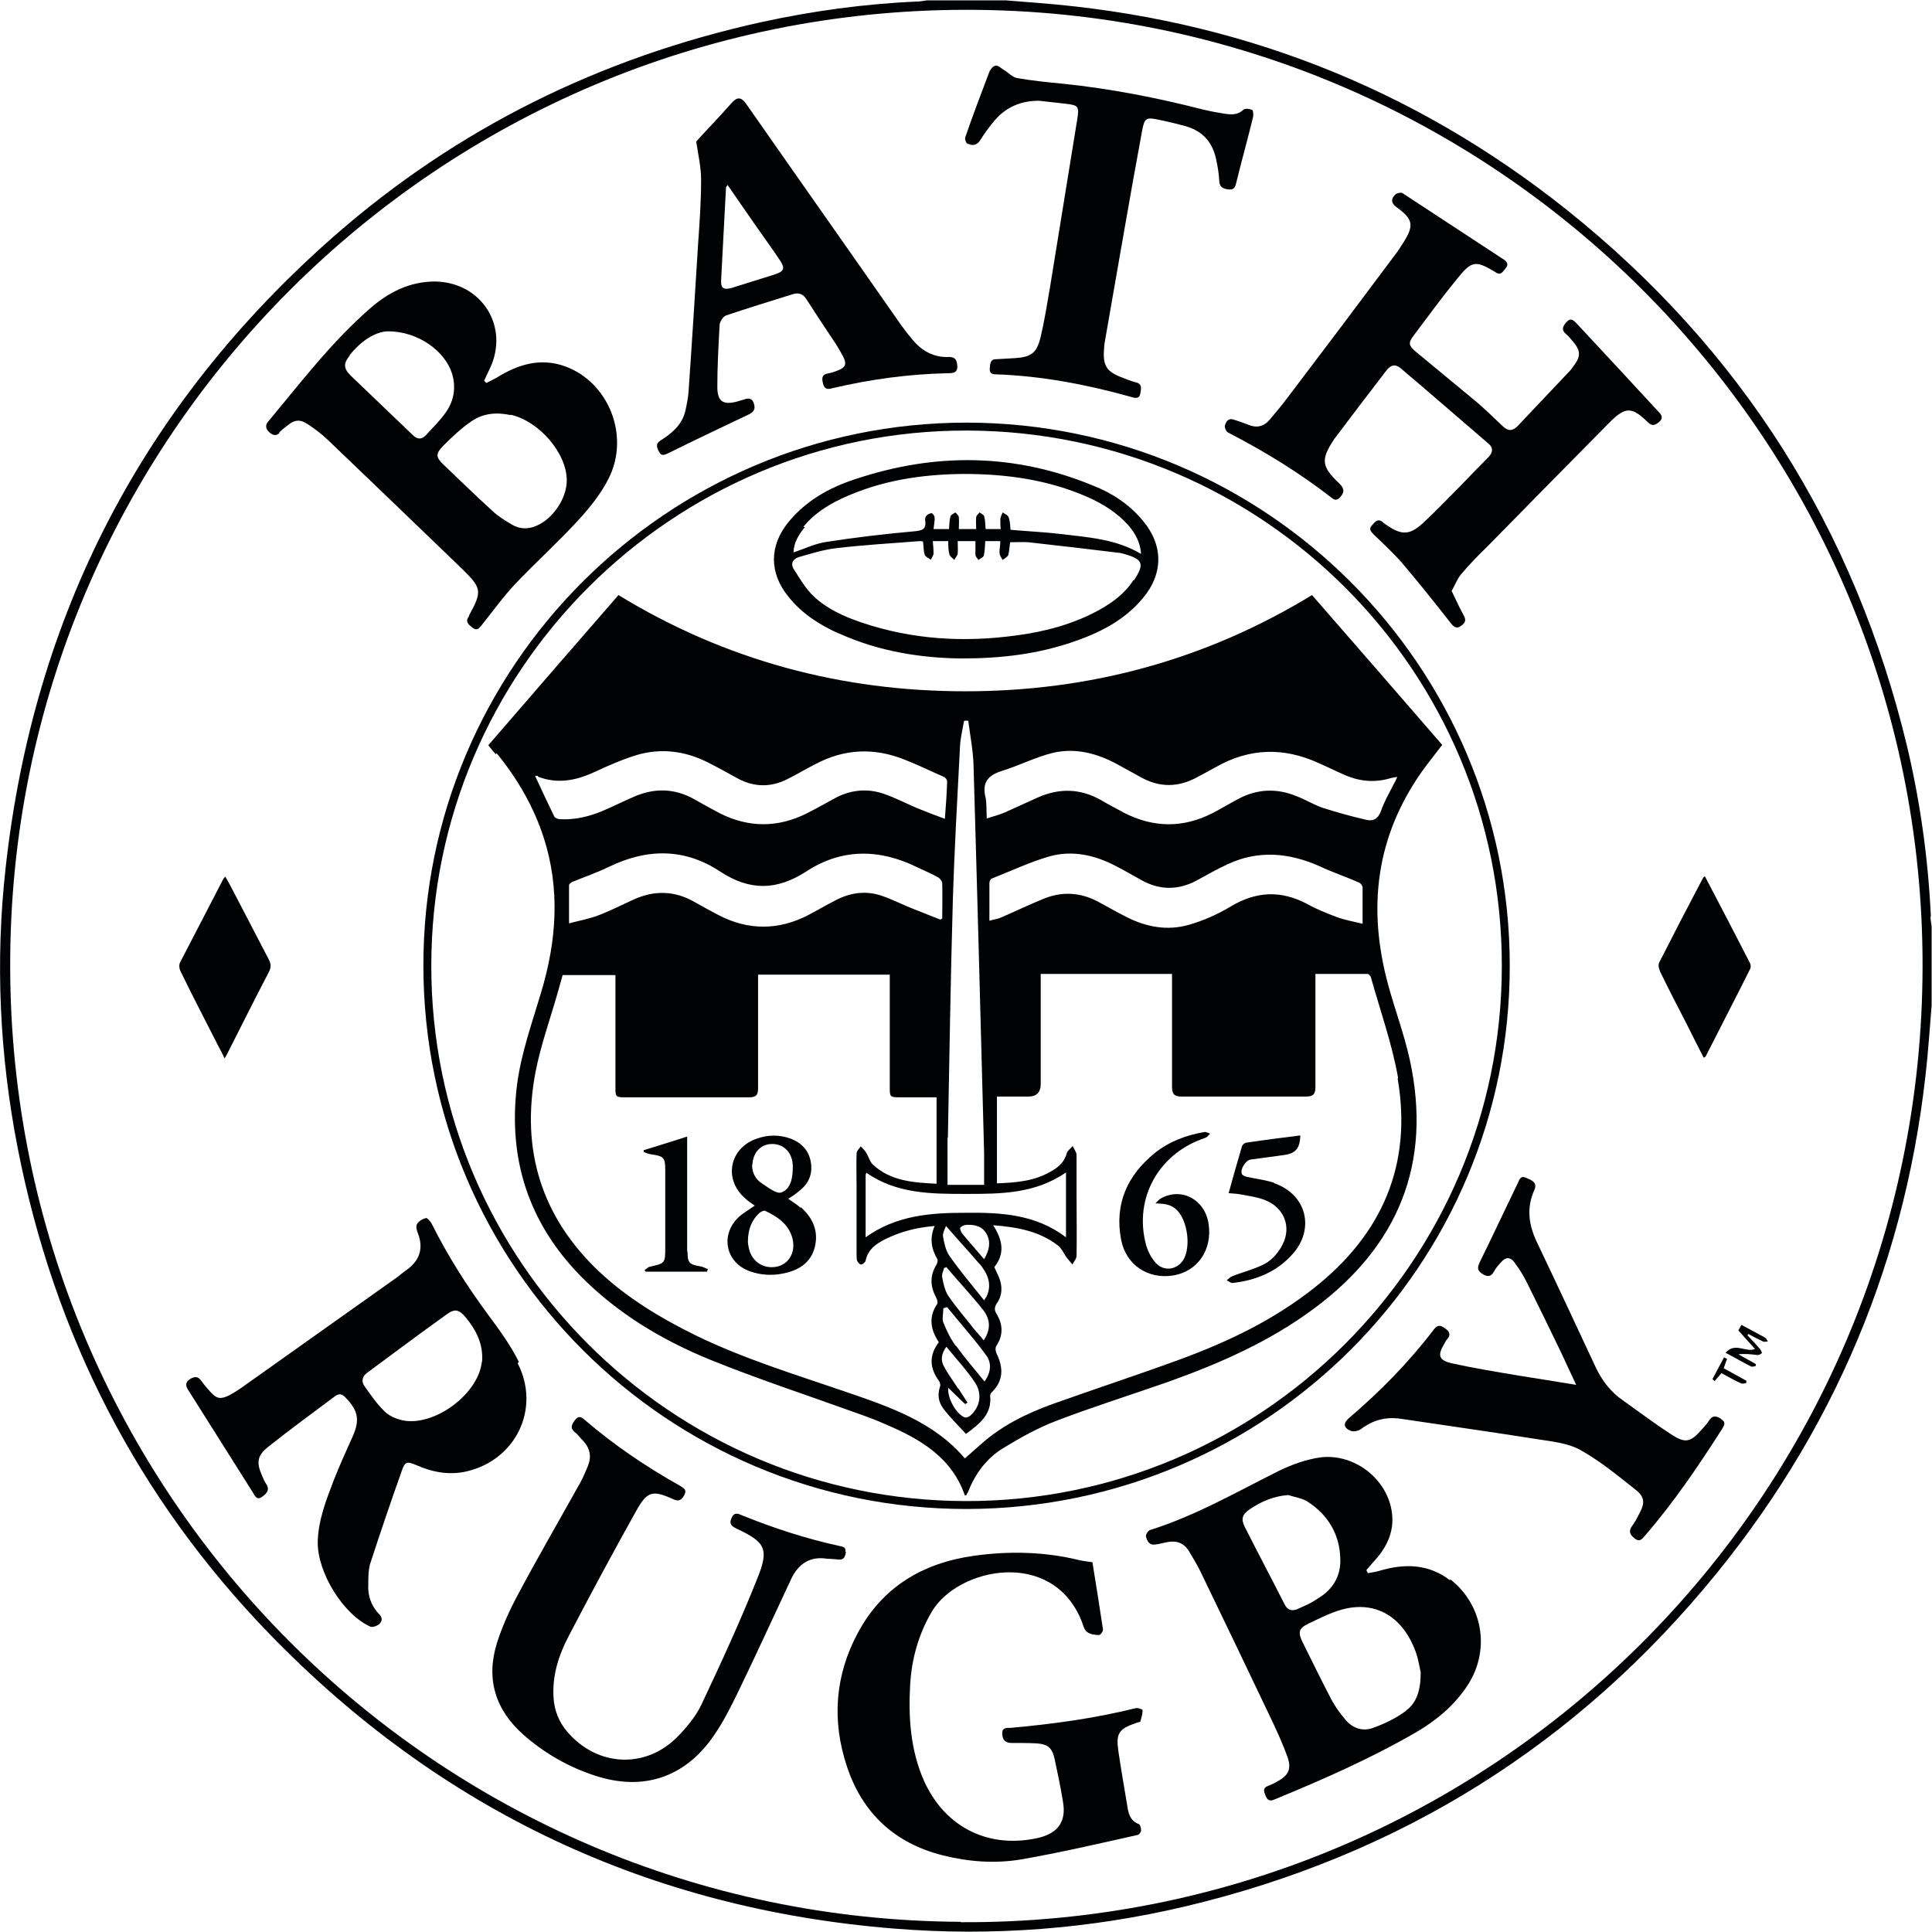
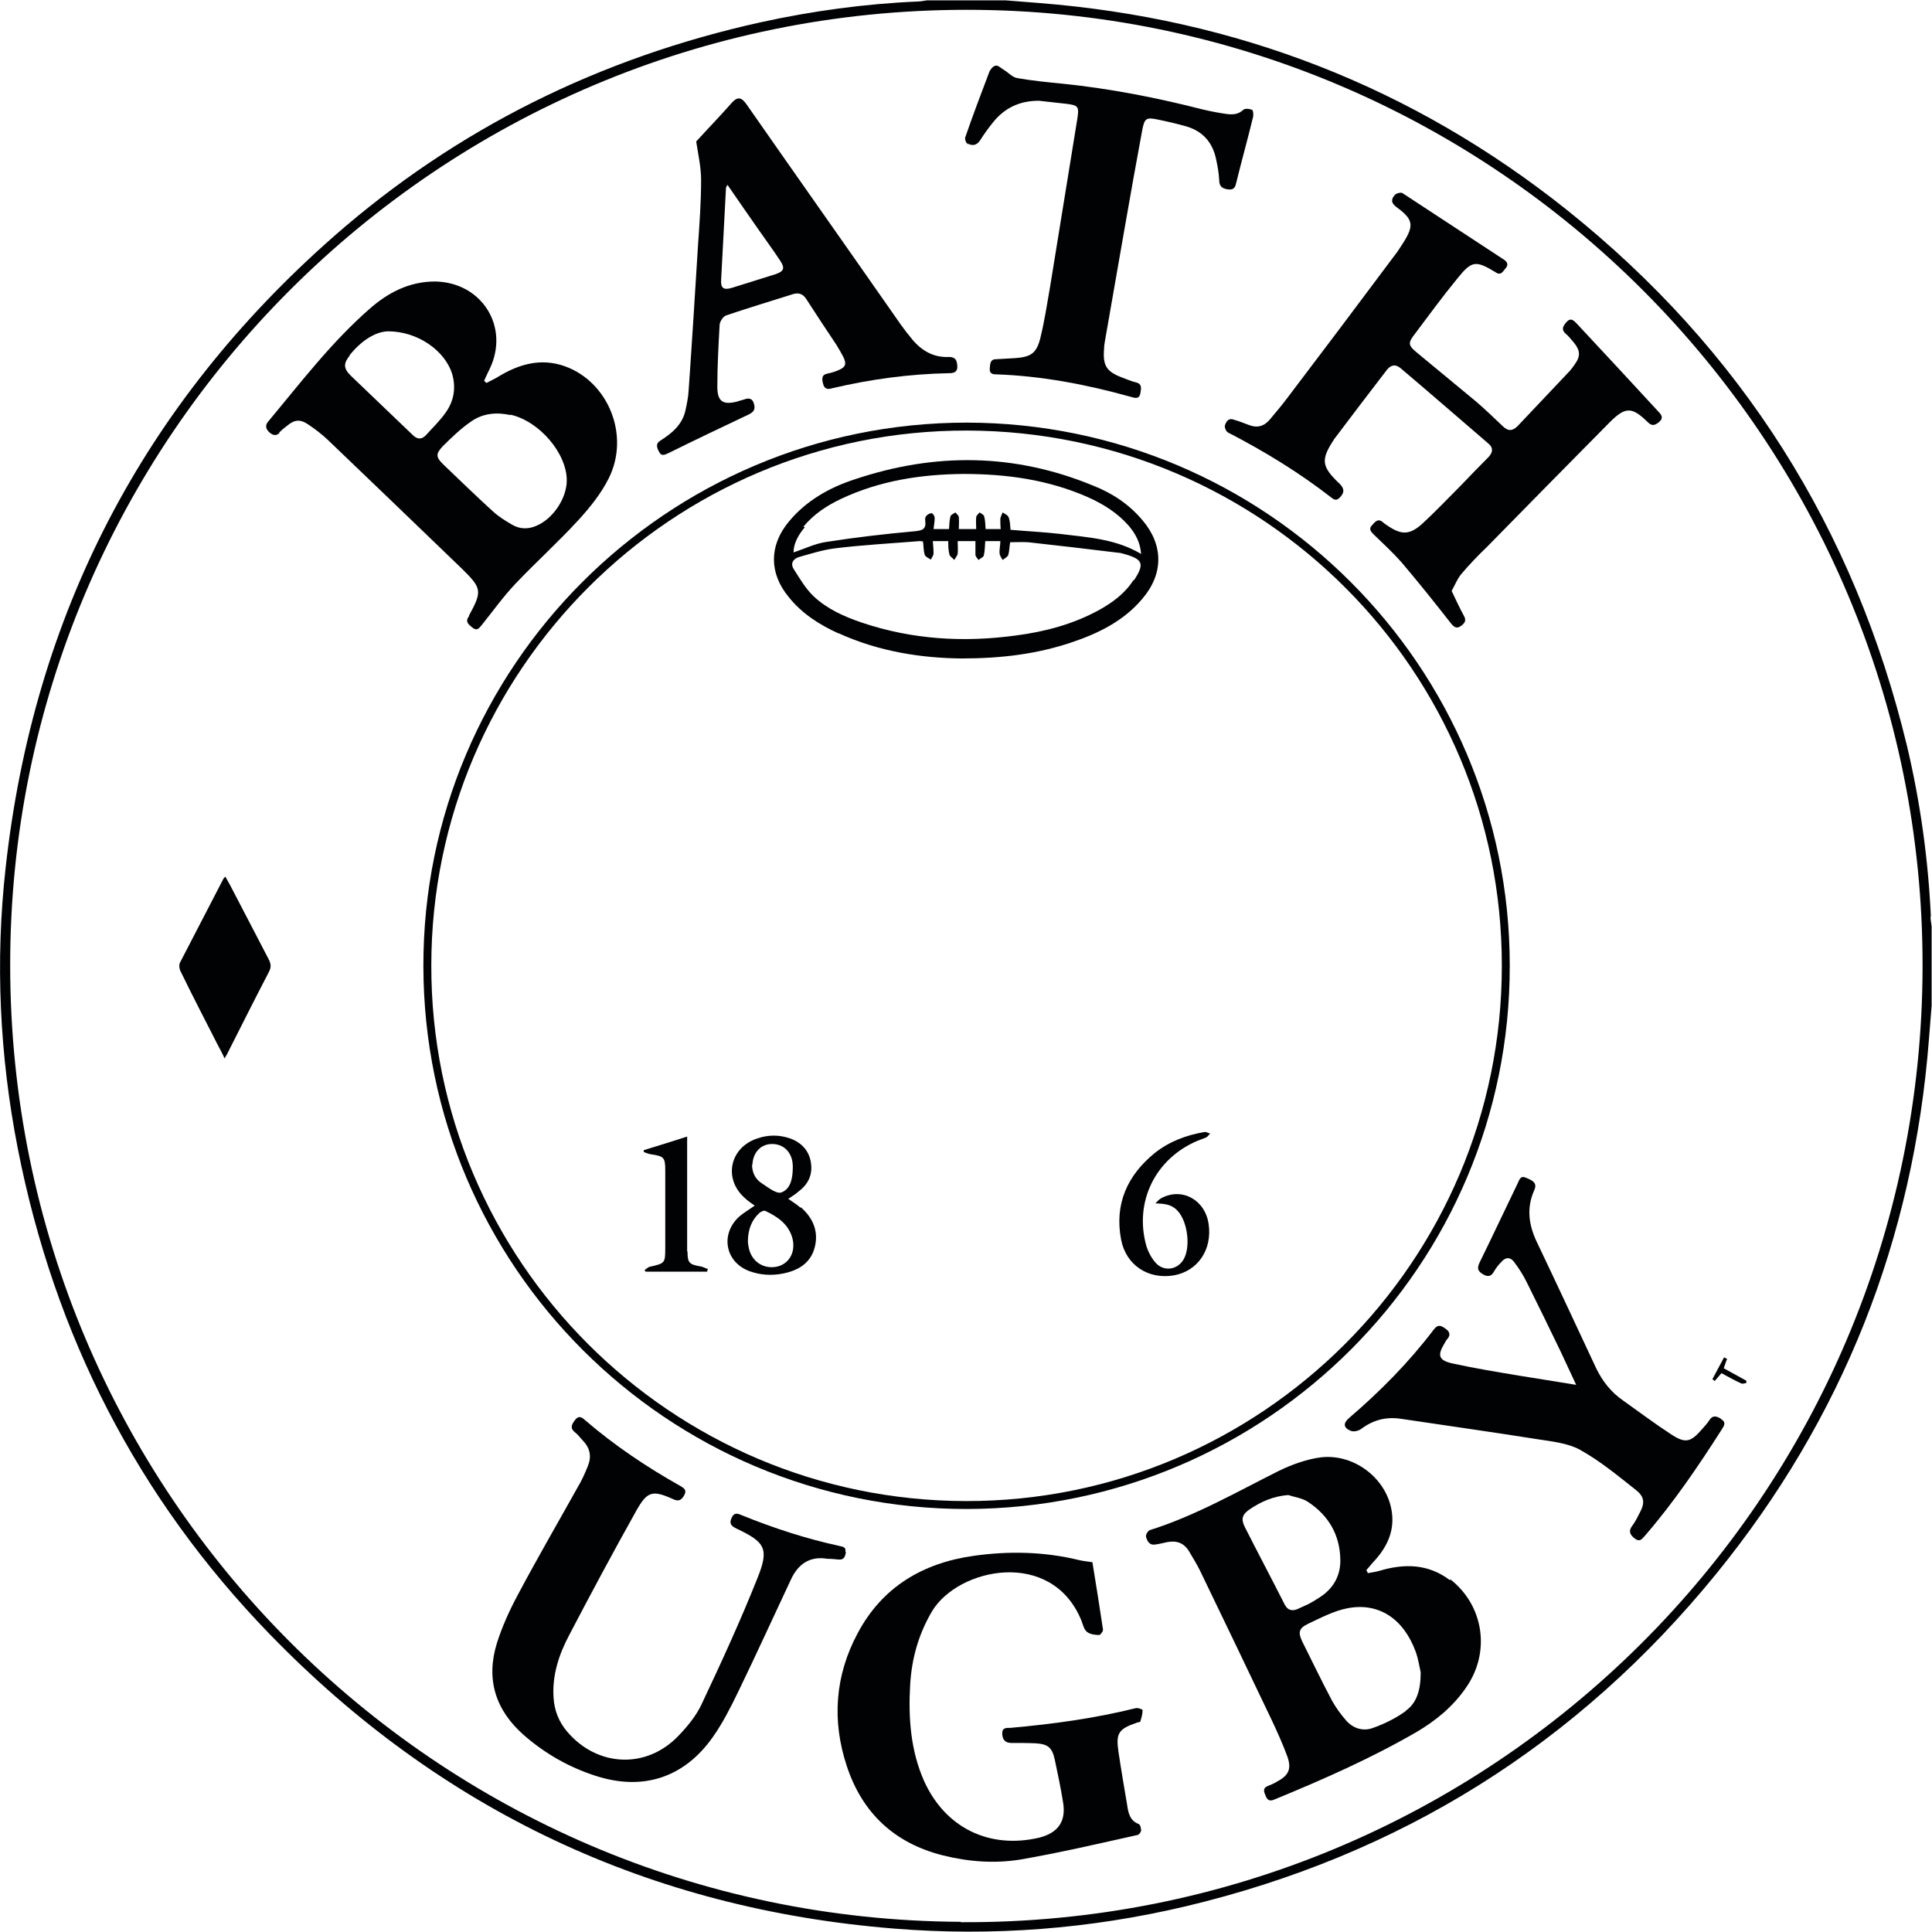
<svg xmlns="http://www.w3.org/2000/svg" viewBox="0 0 512 512" version="1.1" id="Layer_1">
  <defs>
    <style>
      .st0 {
        fill: #010203;
      }
    </style>
  </defs>
  <path d="M511.7,242.9c-.7-15.2-2.8-30.3-6.3-45.1-13.9-57.7-43.9-105.2-90.2-142.2C374.3,23,327.5,4.9,275.4.8c-2.9-.2-5.9-.5-8.8-.7h-21c-.8.1-1.6.3-2.4.3-14,.6-27.9,2.5-41.6,5.5-42.5,9.4-80.5,28.1-113.2,56.8C37.9,107.1,8.9,163,1.5,229.9c-2.8,24.9-1.6,49.8,3.2,74.4,9.7,49.5,31.7,92.6,66.8,128.8,45.3,46.7,100.6,72.8,165.5,78,26,2.1,51.8.1,77.2-5.9,56.8-13.5,103.8-42.9,140.6-88.1,33.6-41.3,52.3-88.7,56.4-141.8.2-2.9.5-5.9.7-8.8v-21c-.1-.9-.3-1.7-.3-2.6h0ZM254.6,509.3C115.5,508.6,2.8,395.8,2.7,256,2.5,116.1,116.2,2.6,256.2,2.6s253.5,113.8,253.3,253.5c-.2,140.6-114.2,254.1-254.9,253.3h0Z" class="st0" />
  <path d="M415.1,85.4c-1,1.1-1.4,2.1,0,3.2.8.7,1.4,1.5,2,2.2,1.7,2.1,1.8,3.6.2,5.8-.4.6-.8,1.1-1.2,1.6-4.6,4.9-9.3,9.8-13.9,14.7-1.4,1.4-2.6,1.4-4,0-2.2-2.1-4.5-4.3-6.8-6.3-5.4-4.5-10.8-8.9-16.2-13.4-1.9-1.6-2-2.3-.7-4.1,3.9-5.2,7.7-10.4,11.8-15.4,3.7-4.6,4.8-4.7,9.8-1.7.1,0,.2.1.3.2,1.4.9,1.9-.3,2.6-1.1.7-.8.6-1.5-.3-2.2-9-5.9-18-11.8-27-17.7-.4-.3-1.6,0-2,.4-1.1,1.2-1.1,2.2.4,3.3,4.4,3.2,4.7,4.8,1.8,9.4-.8,1.2-1.5,2.4-2.4,3.5-9.4,12.6-18.8,25.1-28.3,37.6-1.5,2-3.1,3.9-4.7,5.8-1.5,1.8-3.4,2.3-5.6,1.4-1.3-.5-2.6-1-4-1.4-1.4-.5-2,.6-2.3,1.6-.1.5.3,1.5.8,1.8,9.7,5,19,10.7,27.6,17.4.9.7,1.5.5,2.2-.3,1.3-1.4.9-2.5-.4-3.7-4.6-4.4-4.8-6.2-1.3-11.5,0-.1.1-.2.2-.3,4.5-6,9.1-12,13.7-18,1.1-1.5,2.4-1.8,3.8-.6,7.8,6.6,15.5,13.3,23.3,20,1.3,1.1,1.1,2.3,0,3.5-2.5,2.5-5,5.1-7.5,7.7-3.4,3.4-6.7,6.9-10.2,10.1-3.3,2.9-5.4,2.9-9.1.4-.4-.3-.8-.5-1.1-.8-1.4-1.3-2.2-.2-3,.7-.9.9-.4,1.6.4,2.4,2.5,2.4,5.1,4.8,7.4,7.4,4.5,5.3,8.9,10.8,13.2,16.3,1,1.2,1.7,1.3,2.8.4.9-.7,1.2-1.4.5-2.6-1.1-2-2.1-4.2-3.2-6.5.9-1.6,1.5-3.2,2.5-4.4,2.1-2.5,4.4-4.9,6.8-7.2,10.9-11.1,21.7-22.1,32.6-33.1,4.2-4.2,5.9-4.1,10.1,0,1.1,1.1,1.9.8,2.9,0,1.1-.9,1-1.7,0-2.7-7.2-7.8-14.4-15.6-21.7-23.4-.8-.8-1.6-1.8-2.8-.4h0Z" class="st0" />
  <path d="M74,114.6c.6-.6,1.3-1.2,2-1.7,2-1.7,3.5-1.9,5.7-.4,1.8,1.2,3.5,2.5,5.1,4,11.9,11.4,23.8,22.8,35.7,34.3,5.2,5.1,5.3,5.9,1.8,12.3,0,0,0,.1,0,.2-1.2,1.5,0,2.3,1,3.1,1.2.9,1.7,0,2.4-.8,2.9-3.6,5.6-7.4,8.8-10.8,5.5-5.8,11.5-11.2,16.9-17.1,3-3.3,5.9-6.9,7.9-10.9,5.7-11.3,0-25.5-11.5-29.7-6.6-2.4-12.6-.5-18.2,3-.9.5-1.8.9-2.7,1.4-.2-.2-.4-.4-.6-.6.5-1.1,1-2.2,1.5-3.2,5.3-11.1-2.1-22.9-14.5-23.1-6.8,0-12.4,2.9-17.3,7.2-10.2,8.9-18.4,19.7-27,30-.8,1-.5,1.9.3,2.7.9.8,1.8,1.2,2.8.2ZM135.3,109.9c7.6,1.7,14.9,10.2,14.9,17.4,0,4.8-3.7,10.3-8.2,12.1-2.1.9-4.3.8-6.2-.3-1.9-1.1-3.7-2.2-5.3-3.7-4.4-4-8.6-8.1-12.9-12.2-2.1-2-2.2-2.9-.3-4.9,2.4-2.4,4.9-4.8,7.7-6.7,3.1-2.1,6.6-2.4,10.3-1.6h0ZM92.6,94.2c3-3.8,6.8-6.3,10.2-6.4,8,0,15.1,5.2,17,11.2,1.1,3.7.5,7.2-1.6,10.2-1.5,2.2-3.5,4.1-5.3,6.1-1.1,1.2-2.3,1.2-3.5,0-5.5-5.3-11-10.5-16.5-15.8-1.9-1.9-1.9-3.2-.2-5.3h0Z" class="st0" />
  <path d="M384.3,418.8c-5.8-4.4-12.1-4.5-18.8-2.5-1,.3-2,.4-3,.6-.1-.2-.2-.5-.4-.8.6-.7,1.2-1.4,1.8-2.1,3.4-3.6,5.6-7.8,5-12.9-1-8.9-9.7-15.9-18.8-14.9-3.8.5-7.7,1.9-11.2,3.6-11.2,5.6-22.1,11.9-34.2,15.7-.5.2-1.1,1.2-1,1.7.3,1.2.9,2.4,2.5,2.1,1-.1,2-.4,3-.6,2.5-.5,4.5.1,5.9,2.4,1,1.7,2,3.3,2.9,5.1,6.4,13.2,12.7,26.4,19,39.6,1.5,3.2,3,6.5,4.2,9.8,1.1,3.2.3,4.9-2.7,6.5-.8.5-1.7.9-2.5,1.2-1.5.6-1,1.6-.6,2.6.4,1,1,1.6,2.3,1,12.9-5.3,25.6-10.9,37.7-17.9,5.1-3,9.6-6.7,13-11.6,6.7-9.4,4.9-21.9-4.1-28.9h0ZM340.5,425.3c-3.5-6.9-7.1-13.7-10.6-20.6-1.1-2.2-.7-3.4,1.4-4.8,3-2,6.2-3.4,10.1-3.7,1.8.6,3.7.8,5.2,1.8,5.5,3.6,8.5,8.8,8.6,15.3.1,4.2-1.8,7.6-5.3,9.9s-4,2.2-6,3.2c-1.4.6-2.6.4-3.4-1.1h0ZM372.6,453.4c-2.6,1.9-5.6,3.4-8.7,4.5-2.6,1-5.3.2-7.2-2-1.4-1.6-2.7-3.4-3.7-5.2-2.7-5.1-5.2-10.3-7.8-15.5-1.3-2.6-1-3.7,1.5-4.9,3.4-1.6,6.8-3.4,10.4-4.1,8.3-1.6,14.9,2.8,18.1,11.6.7,2,1,4.1,1.3,5.4,0,4.6-1,8.1-4,10.2Z" class="st0" />
-   <path d="M137.5,360.9c-2.2-4.4-5.1-8.4-8-12.3-5.7-7.7-10.8-15.7-15.1-24.3-.3-.6-1.2-1.6-1.5-1.5-.9.2-1.9.8-2.4,1.6-.3.5-.1,1.6.2,2.3,1.7,4.3.4,7.6-3.3,10.1-.7.5-1.3,1-1.9,1.5-13.9,9.9-27.8,19.7-41.7,29.6-1,.7-2,1.3-3.1,1.9-2.3,1.1-3.3.9-5-1-.8-.9-1.6-1.8-2.3-2.8-.9-1.3-1.8-1.3-3.1-.5-1.3.9-1.1,1.8-.4,2.9,5.7,9,11.4,18.1,17.1,27.1.5.8,1,2.2,2.4,1.2,1.3-.9,2.2-1.9,1.1-3.5-.4-.6-.7-1.3-1-2-1.6-3.6-1.4-5.4,1.6-7.8,5.8-4.6,11.8-9,17.7-13.4,1.1-.8,1.9-.6,2.8.4,3.3,3.4,3.8,5.9,1.9,10.2-1.7,3.8-3.4,7.5-4.9,11.3-2.1,5.5-4.3,10.9-4.4,16.9,0,8.1,6.8,19.1,14,22.3.6.2,1.6-.2,2.2-.6.8-.7,1.1-1.6.2-2.6-2.2-2.2-3.2-5-3-8.1,0-2,0-4.1.7-6,2.6-8,5.3-15.9,8.1-23.8.9-2.7,1.4-2.8,4-1.7,4.3,1.9,8.8,2.7,13.4,1.6,13-3.1,19.5-16.7,13.4-28.6h0ZM127.6,361.5c-1.3,8.3-12.7,16.6-20.9,14.9-1.8-.4-3.7-1.2-4.9-2.5-2-1.9-3.5-4.2-5.1-6.4-1-1.3-.8-2.7.6-3.7,7-5.2,14-10.4,21.1-15.5,2.2-1.6,3.3-1.2,5,.8,2.9,3.5,4.4,6.9,4.4,10.7,0,.3,0,1-.2,1.6h0Z" class="st0" />
  <path d="M301.3,456.5c.3-.1.9-.1.9-.3.3-1,.6-2,.6-3,0-.2-1.3-.7-1.9-.5-10.9,2.7-21.9,4.2-33.1,5.2-1,0-2.2-.1-2.2,1.4,0,1.5.6,2.6,2.4,2.6,2.1,0,4.3,0,6.5.1,3.2.2,4.3,1.1,5,4.2.8,3.8,1.6,7.5,2.2,11.3.9,5.1-1.2,8.2-6.3,9.5-13.2,3.1-24.9-2.6-30.5-15-3.6-8.1-4.2-16.8-3.7-25.5.4-6.9,2.2-13.4,5.8-19.5,7-11.6,31.8-16.7,39.6,2.5.4,1.1.7,2.4,1.5,3,.8.6,2.1.8,3.2.8.3,0,1.1-1,1-1.5-.9-5.9-1.8-11.8-2.8-17.8-1.3-.2-2.5-.3-3.7-.6-9.1-2.2-18.4-2.4-27.7-1.1-13.6,1.9-24.3,8.3-30.8,20.5-6,11.2-6.9,23.1-2.9,35.2,4.1,12.5,12.7,20.5,25.5,23.7,6.8,1.7,13.7,2.2,20.5,1.1,10.4-1.8,20.7-4.2,31-6.5.4,0,1-.8,1-1.2,0-.6-.2-1.5-.6-1.7-2.4-.9-2.8-3-3.1-5.1-.8-4.7-1.6-9.4-2.3-14.1-.7-4.8,0-6,4.7-7.6h0Z" class="st0" />
  <path d="M224,411.3c.3-1.2-.5-1.4-1.5-1.6-8.8-1.9-17.4-4.7-25.8-8.1-1.1-.5-2.1-.9-2.8.6-.7,1.5-.2,2.2,1.3,2.9,7.6,3.6,8.7,5.3,5.5,13.2-4.5,11.3-9.6,22.4-14.8,33.4-1.4,3-3.7,5.8-6.1,8.3-8.5,8.9-21.5,8.3-29.5-1.1-2.2-2.6-3.4-5.6-3.6-9-.4-5.9,1.4-11.4,4.1-16.5,5.8-11.1,11.7-22.1,17.8-33,2.9-5.2,4.3-5.6,9.8-3.1,1.5.7,2.2.2,2.9-1,.8-1.4,0-1.9-1-2.5-8.9-5-17.4-10.7-25.2-17.4-.9-.8-1.7-1.4-2.7-.1-.8,1.1-1.5,2.1,0,3.3.8.6,1.4,1.5,2.1,2.2,1.9,2,2.3,4.2,1.3,6.7-.8,2-1.7,4-2.8,5.8-5.3,9.5-10.7,18.8-15.8,28.4-2.2,4.1-4.1,8.3-5.5,12.7-3,9.6-.4,17.8,7.1,24.4,5.6,4.9,11.9,8.5,19,10.8,12.6,4.1,23.6.5,31.2-10.4,2.6-3.7,4.6-7.7,6.6-11.8,4.8-9.9,9.3-19.8,14-29.8,1.9-4.1,5-6.3,9.7-5.5,1,0,2,.1,3,.2,1.6.1,1.7-1.1,1.9-2.1h0Z" class="st0" />
  <path d="M177.1,120.1c7.1-3.5,14.2-6.9,21.4-10.3,1.4-.7,1.7-1.5,1.3-2.8-.4-1.5-1.4-1.6-2.7-1.1-.6.2-1.2.3-1.7.5-3.8,1-5.3,0-5.3-3.9,0-5.4.3-10.9.6-16.3,0-.9.9-2.3,1.7-2.6,5.9-2,11.9-3.8,17.9-5.7,1.5-.4,2.6.1,3.4,1.4,2.6,4,5.2,8,7.9,12,.7,1.1,1.3,2.2,1.9,3.3.9,1.9.6,2.7-1.3,3.5-.9.4-1.9.7-2.9.9-1.6.3-1.5,1.4-1.2,2.6.3,1.4,1.1,1.7,2.4,1.3,10.2-2.4,20.5-3.8,31-4,1.3,0,2.3-.3,2.2-1.9-.1-1.4-.4-2.4-2.2-2.4-4,.2-7.2-1.6-9.7-4.6-1.1-1.3-2.1-2.6-3.1-4-13.6-19.5-27.3-38.9-40.9-58.4-1.4-2-2.5-2-4.1-.1-3,3.4-6.2,6.7-9.2,10,.5,3.3,1.3,6.8,1.3,10.2,0,5.7-.4,11.3-.8,17-.8,12.9-1.6,25.8-2.5,38.7-.1,1.9-.5,3.8-.9,5.6-.9,3.6-3.5,5.8-6.5,7.7-1.5.9-1,2-.4,3.1.6,1.2,1.5.7,2.4.3h0ZM192.4,49.7c0-.1.1-.2.4-.7,2.7,3.9,5.3,7.7,7.9,11.4,2,2.9,4.1,5.7,6,8.6,1.4,2.1,1.1,2.9-1.3,3.7-3.8,1.2-7.7,2.4-11.5,3.6-2.1.6-2.9.1-2.8-2,.4-8.2.9-16.4,1.3-24.6h0Z" class="st0" />
  <path d="M456.1,376c-1.3-.8-2.3-1-3.2.5-.5.8-1.2,1.5-1.8,2.2-3.1,3.6-4.5,3.9-8.4,1.3-4.3-2.8-8.4-5.9-12.5-8.8-3.2-2.2-5.5-5.1-7.2-8.6-5.2-11.1-10.4-22.3-15.7-33.4-2.2-4.6-2.8-9.1-.7-13.8.9-2-.6-2.6-2-3.2-1.6-.8-1.9.3-2.4,1.4-3.4,7-6.7,14.1-10.1,21-.6,1.3-.6,2.1.6,2.9s2.3,1.1,3.2-.5c.5-.9,1.2-1.8,2-2.6,1.1-1.3,2.4-1.3,3.4.1,1.2,1.6,2.3,3.3,3.2,5.1,3.1,6.2,6.1,12.4,9.1,18.6,1.3,2.8,2.6,5.6,4.1,8.8-5.3-.9-10.1-1.6-14.9-2.4-6-1-12.1-2-18-3.3-3.5-.8-3.9-2.1-2.1-5.1.3-.5.5-1,.9-1.4,1-1.2.4-2.1-.7-2.8-1.1-.8-1.9-1-2.9.3-6.6,8.7-14.2,16.4-22.5,23.5-1.6,1.4-1.5,2.6.5,3.4.8.3,2,0,2.7-.5,3.2-2.4,6.6-3.3,10.6-2.7,12,1.8,24.1,3.5,36.1,5.4,3.8.6,8,1,11.3,2.8,5.4,3,10.2,7,15,10.8,2.1,1.7,2.2,3.4.9,5.8-.6,1.2-1.2,2.4-2,3.5-1.1,1.4-.7,2.4.6,3.4,1.4,1.1,2,.1,2.8-.8,7.6-8.8,14.1-18.4,20.3-28.1.7-1.1,1.2-1.9-.3-2.8h0Z" class="st0" />
  <path d="M256.2,37.9c1.3.8,2.6.8,3.6-.8,1-1.6,2.1-3.1,3.3-4.6,3.1-3.9,7.1-5.8,12.2-5.8,2.4.3,4.8.5,7.2.8,3.3.4,3.5.7,3,4-2.4,14.8-4.8,29.6-7.2,44.4-.8,4.6-1.5,9.2-2.6,13.7-1,4-2.5,5-6.6,5.3-1.8.1-3.5.2-5.2.3-1.5,0-1.5,1.3-1.6,2.4-.1,1.1.4,1.6,1.5,1.6,12.2.4,24.2,2.7,36,6,1,.3,2.1.6,2.4-.9.2-1.3.6-2.6-1.3-3-1.2-.3-2.3-.8-3.4-1.2-4.3-1.6-5.3-3.2-4.9-7.8,0-.6.1-1.2.2-1.8,1.7-9.9,3.5-19.9,5.2-29.8,1.5-8.7,3.1-17.5,4.7-26.2.6-3.1,1-3.5,4.2-2.8,2.5.5,5,1.1,7.5,1.8,4.4,1.3,7,4.3,7.9,8.8.4,1.8.7,3.6.8,5.4,0,1.8.9,2.3,2.4,2.5,1.7.2,1.9-.8,2.2-2.1,1.4-5.7,3-11.4,4.4-17.2.1-.6,0-1.7-.3-1.8-.7-.3-1.9-.4-2.3,0-1.4,1.3-2.9,1.3-4.5,1.1-2.1-.3-4.2-.7-6.3-1.2-12.1-3.1-24.4-5.5-36.9-6.8-4.1-.4-8.2-.8-12.2-1.5-1.3-.2-2.4-1.5-3.6-2.2-.7-.4-1.4-1.2-2.1-1.1-.6,0-1.4.9-1.7,1.6-2.2,5.8-4.4,11.6-6.4,17.4-.2.5.3,1.7.8,2h0Z" class="st0" />
  <path d="M112.2,256c.1,79.6,64.7,144,144.1,143.9,79.5-.2,143.9-64.6,143.8-144,0-79.4-64.5-143.8-143.9-143.9-79.5,0-144.1,64.6-144,144h0ZM398,256c0,78.3-63.8,141.9-142,141.8s-141.8-63.7-141.7-141.9c0-78.3,63.9-142,142-141.8,78.4.2,141.8,63.7,141.7,141.9h0Z" class="st0" />
-   <path d="M439.9,257.4c2.3,4.7,4.7,9.4,7.1,14,1.5,3,3,6,4.5,8.9.2-.1.4-.2.5-.3,3.9-7.7,7.9-15.4,11.8-23.2.2-.4.2-1.1,0-1.5-3.9-7.6-7.9-15.3-12-23.1-.3.3-.5.4-.5.5-3.9,7.4-7.8,14.9-11.6,22.4-.3.6-.1,1.6.2,2.2h0Z" class="st0" />
  <path d="M59.5,280.5c.4-.7.7-1.1.9-1.6,3.6-7.1,7.2-14.3,10.9-21.4.6-1.2.5-2,0-3.1-3.4-6.5-6.8-13.1-10.2-19.6-.4-.8-.9-1.6-1.4-2.5-.2.3-.4.4-.5.6-3.8,7.4-7.7,14.8-11.5,22.2-.3.6-.2,1.7.2,2.4,3.2,6.6,6.6,13.1,9.9,19.6.6,1.1,1.2,2.2,1.8,3.6h0Z" class="st0" />
-   <path d="M460.7,352.6c1.5,1.7,3,3.3,4.4,4.9-2.5,1-5.3-1.9-7.8,1,2.5,1.3,4.5,2.5,6.7,3.6.3.2.9,0,1.3-.1v-.5c-1.5-.9-3.1-1.7-4.6-2.6,1.8-.2,3.4,0,5,.2.4,0,.9-.2,1.2-.5.1-.1-.2-.7-.4-1-1.1-1.3-2.2-2.5-3.4-3.7,0-.1.2-.3.2-.4,1.3.7,2.6,1.4,3.9,2,.4.2.9,0,1.3,0-.2-.3-.4-.8-.7-1-2-1.1-4.1-2.2-6.3-3.4-.3.6-.6,1.1-.9,1.6h0Z" class="st0" />
  <path d="M456.8,362.6c.4-1,.6-1.8.9-2.5-.3-.1-.5-.2-.8-.4-1,1.9-2.1,3.9-3.1,5.8.2.1.4.3.6.5.5-.6,1.1-1.3,1.8-2.1,1.7.9,3.4,1.9,5.2,2.7.4.2.9,0,1.4-.1,0-.2,0-.4,0-.6-2-1.1-4-2.2-6-3.3h0Z" class="st0" />
-   <path d="M131.6,199.6c5.5,6.7,9.8,14.1,12.5,22.4,4.4,13.7,3.4,27.4-.7,41-2.4,8.1-5.3,16.1-6.4,24.6-2.4,19.6,3.1,36.5,16.9,50.6,9.8,9.9,21.5,16.9,34.2,22.1,12.8,5.2,26,9.5,39,14.2,2.6.9,5.2,1.9,7.7,3,9.1,3.9,17.4,8.7,20.9,18.8.2,0,.3,0,.4-.1.1-.2.2-.5.4-.7,1.9-4.9,4.9-9,9.3-11.7,4.6-2.8,9.4-5.5,14.5-7.4,9.7-3.7,19.6-6.8,29.3-10.2,13.7-4.9,26.9-10.7,38.6-19.4,22.4-16.6,31.4-38.5,25.4-66-1.5-6.8-4-13.4-5.8-20.1-5.4-20.1-3.2-38.9,9-56.2,1.7-2.4,3.6-4.7,5.4-7.1-11.5-13.3-23-26.5-34.5-39.7-28.4,17.3-59.1,25.5-91.9,25.5s-63.6-8.2-91.9-25.5c-11.5,13.2-23,26.5-34.5,39.8.7.9,1.3,1.6,2,2.4h0ZM370.4,285.9c3.9,22.7-4.1,41.1-22,55.3-10.8,8.6-23,14.4-35.8,19.1-11.2,4.1-22.5,7.8-33.7,11.8-6.9,2.5-13.4,5.7-18.9,10.6-1.4,1.2-2.8,2.5-4.3,3.8-8.2-9.7-20-13.7-31.7-17.7-13.4-4.6-26.9-8.7-39.6-14.9-9.2-4.5-18-9.8-25.5-16.8-15.4-14.5-20.9-32.3-17-52.9,1.4-7.3,4-14.4,6-21.5.4-1.4.8-2.8,1.2-4.3h14v2.3c0,9.2,0,18.3,0,27.5,0,2.5.1,2.6,2.6,2.6,10.9,0,21.8,0,32.8,0,1.9,0,2.4-.6,2.4-2.5,0-9.2,0-18.5,0-27.7v-2.3h34.9v2.5c0,9.1,0,18.2,0,27.3,0,2.6,0,2.7,2.8,2.7h9.6v22.9c-6.2-.3-12.1-.7-16.8-5-.9-.8-1.2-2.2-1.9-3.3-.4-.6-.9-1.1-1.4-1.6-.4.6-1.1,1.2-1.1,1.9-.1,2.8,0,5.7,0,8.5v18c0,.6,0,1.3.1,1.8.2.5.7,1.1,1.1,1.1.4,0,1.1-.6,1.2-1,.6-3,2.8-4.5,5.2-5.7,4-2,8.3-3.1,13.1-3.5-1.4,3.2-.9,6,.7,8.8.2.3,0,1-.2,1.4-1.8,2.9-1.7,5.7-.2,8.6.3.5.6,1.4.4,1.8-2.4,3.5-1.8,6.9.4,10.2-2.6,3.4-2.5,6.8,0,10.2.3.4.5,1.1.3,1.6-.7,2.1-.4,4.1.9,5.8,1.8,2.4,4,4.5,6,6.7,3.8-2.8,6.9-5.3,6.4-10.1,0-.3.2-.8.5-1,3.1-3.1,3-6.5,1.2-10.2-.3-.6-.4-1.6,0-2.1,1.8-2.8,1.7-5.6,0-8.4-.6-1-.6-1.7,0-2.7,1.6-2.2,1.6-4.7.6-7.1-.4-.9-.8-1.7-1.2-2.6,2.9-3.6,2.2-7.2-.3-11.1,6.5.5,12.3,1.6,17.2,5.4,1,.8,1.5,2.1,2.3,3.2.5.6,1,1.2,1.5,1.8.4-.8,1.1-1.5,1.1-2.3.1-5.1,0-10.2,0-15.4s0-7.5,0-11.3c0-.8-.7-1.6-1-2.4-.5.6-1.4,1.2-1.6,1.9-.6,2.4-2.3,3.8-4.3,4.9-4.3,2.5-9,2.9-14.2,3.1v-23h8.3c2.2,0,3.3-1.1,3.3-3.3v-29.2h34.8c0,.7,0,1.4,0,2.1,0,9.2,0,18.5,0,27.7,0,2,.5,2.7,2.6,2.7,10.9,0,21.8,0,32.8,0,2,0,2.6-.6,2.6-2.5,0-9.1,0-18.2,0-27.3v-2.7c4.7,0,9.3,0,13.8,0,.3,0,.8.5.9.9,2.5,8.9,5.6,17.6,7.2,26.6h0ZM282.5,310.9v17c-8-6.1-17.2-6.6-26.5-6.5-9.2,0-18.4.6-26.6,6.5v-16.3c0-.2,0-.4.2-.8,8.1,5.6,17.2,5.6,26.4,5.6,9.1,0,18.3,0,26.5-5.7h0ZM262.2,234c0-.4.3-1.1.7-1.2,5.1-2,10.1-4.4,15.4-5.9,5.9-1.6,11.8-.3,17.2,2.5,2.4,1.2,4.7,2.6,7.1,3.9,4.9,2.7,9.8,2.6,14.6,0,2.7-1.5,5.4-3,8.2-4.3,8.2-3.8,16.3-3,24.4.6,3.4,1.6,7,2.8,10.4,4.3.4.2.9.8.9,1.3,0,3,0,6,0,9.6-2.5-.6-4.8-1-6.9-1.8-2.7-1-5.4-2.1-7.9-3.5-6.9-3.6-13.4-3.3-20.1.7-3.5,2.1-7.3,3.8-11.2,4.9-5.6,1.6-11.1.6-16.3-2-2.6-1.3-5.2-2.8-7.8-4.2-4.8-2.5-9.7-2.7-14.6-.6-3.7,1.5-7.2,3.2-10.9,4.8-.8.4-1.8.5-3.2.9,0-3.5,0-6.6,0-9.8h0ZM254,368.1c-1.3-2-2.8-4-3.9-6.1-.8-1.5-.7-3.2.7-5.1,2.6,3.2,5.4,6.2,7.6,9.5,2,3.1,1.3,6.5-1.3,8.8-.4.3-1.1.6-1.5.4-2.2-.9-4.6-5.1-4.3-7.8.9.9,1.7,1.6,2.4,2.3.7.7,1.4,1.4,2.1,2l.6-.4c-.8-1.2-1.6-2.5-2.4-3.7h0ZM259.5,334.8c2.1,2.5,3.5,5.3,2,8.7-.1.3-.4.5-.7,1.1-3.2-4-6.4-7.8-9.2-11.8-1-1.4-1.4-3.5-1.7-5.2-.1-.8.4-1.7.8-2.7,3.2,3.7,6.1,6.8,8.9,10.1h0ZM254.5,325.3c.4-.4,1.1-.7,1.7-.7,2.2-.1,4.2.4,5.3,2.5,1.1,2.1.7,4.2-.7,6.6-2.1-2.5-4-4.6-5.8-6.8-.3-.4-.7-1.3-.5-1.6h0ZM250.2,336c.2,0,.4-.1.6-.2,3.2,3.8,6.6,7.4,9.7,11.3,1.9,2.4,2.2,5.1.2,8.1-.9-1.1-1.7-2-2.5-2.9-2.3-3-4.8-5.8-6.9-8.9-.9-1.4-1.3-3.2-1.6-4.9-.2-.8.3-1.6.5-2.5h0ZM253.3,356.7c-1.4-1.9-2.4-4-3.3-6.2-.4-1.1,0-2.5,0-3.8.3-.1.6-.2,1-.3,3.4,4.2,7.1,8.3,10.3,12.7,1.6,2.1,1.3,4.7-.4,7-2.6-3.2-5.2-6.2-7.5-9.4h0ZM249.9,243.3c-.2.1-.5.3-.7.4-2.4-.9-4.7-1.9-7.1-2.8-2.8-1.1-5.5-2.5-8.4-3.5-4.1-1.4-8.1-.9-11.9,1-2.6,1.3-5.1,2.8-7.6,4.1-7.9,4.1-15.9,4.1-23.8,0-2.1-1.1-4.3-2.3-6.4-3.5-5.3-3-10.6-3.1-16.1-.6-3.1,1.4-6.2,3-9.4,4.2-2.3.9-4.7,1.3-7.7,2.1,0-3.7,0-6.9,0-10.1,0-.3.5-.7.9-.9,3.2-1.3,6.4-2.4,9.5-3.9,10.2-5,20.2-5.1,29.7,1.2,7.8,5.1,14.9,5,22.7,0,9.4-6.2,19.4-6.1,29.4-1.2,1.9.9,3.8,1.7,5.6,2.7.5.3,1.1,1,1.1,1.6.1,3.1,0,6.2,0,9.3h0ZM265.5,204.3c4.6-1.4,9-3.7,13.6-4.8,6-1.4,11.8.2,17.1,3.1,2,1.1,4,2.2,6,3.3,5.1,2.9,10.1,2.8,15.2,0,1.6-.9,3.2-1.7,4.8-2.6,8.9-5.1,18-5.3,27.2-1.1,2.3,1,4.5,2.1,6.8,3.1,4,1.8,8.1,2.2,12.4.9.4-.1.9-.2,1.7-.3-.4.9-.7,1.5-1,2-1.1,2.2-2.4,4.4-3.2,6.7-.8,2.3-2,3.2-4.3,2.6-3.8-.9-7.5-1.9-11.2-3.1-2.4-.8-4.6-2.2-7-3.1-5.1-2.1-10.2-2-15.2.6-2.3,1.2-4.6,2.6-6.9,3.8-7.9,4.1-15.8,4-23.6,0-2-1.1-4-2.1-6-3.3-5.6-3.2-11.2-3.3-17-.7-2.9,1.3-5.7,2.6-8.6,3.9-1.4.6-2.9,1-4.8,1.6-.1-2,0-3.9-.3-5.5-1-3.9.5-5.9,4.3-7.1h0ZM251.2,301.5c.4-20.8.7-41.6,1.3-62.4.4-13.7,1.2-27.4,1.9-41.1.1-2.4.7-4.7,1.1-7,.4,0,.7,0,1.1,0,.5,4,1.3,7.9,1.4,11.9,1,34.2,1.9,68.4,2.8,102.6,0,2.7,0,5.5,0,8.5h-9.7c0-4.2,0-8.3,0-12.4ZM142.5,205.8c5.1,2,10,1.1,14.8-1.1,3.7-1.7,7.5-3.4,11.4-4.6,6.4-1.9,12.7-1.1,18.6,1.8,2.8,1.4,5.5,2.9,8.2,4.4,4.5,2.4,9,2.4,13.5,0,2.4-1.2,4.7-2.6,7.1-3.8,7.7-4.1,15.6-4.4,23.6-1.2,3.6,1.4,7,3.1,10.5,4.6.4.2.8.8.8,1.2-.1,3.1-.3,6.3-.6,9.9-2.7-1-5.1-1.9-7.5-2.9-2.8-1.2-5.5-2.6-8.3-3.6-4.4-1.6-8.7-1.3-12.9.8-2.6,1.4-5.2,2.9-7.8,4.2-7.7,3.9-15.5,3.9-23.2,0-2.3-1.2-4.6-2.5-6.9-3.8-5.1-2.8-10.4-2.9-15.7-.6-2.8,1.2-5.6,2.6-8.4,3.8-3.6,1.5-7.3,2.4-11.2,2.2-.6,0-1.4-.3-1.6-.7-1.7-3.5-3.4-7.1-5.1-10.8.3,0,.6,0,.8,0h0Z" class="st0" />
  <path d="M222.2,167.8c10.7,4.9,22.1,6.6,32.6,6.7,10.7,0,20-1.2,29-4.2,7.2-2.4,14-5.7,19-11.7,5.6-6.6,5.5-14.2,0-20.7-3.5-4.2-8-7.2-13.1-9.2-20.8-8.6-41.9-8.8-63.1-1.7-6.8,2.2-13,5.7-17.6,11.3-5.2,6.3-5.2,13.6,0,19.9,3.5,4.4,8.2,7.4,13.3,9.7h0ZM300.4,153.7c-2.3,3.6-5.6,6-9.2,8-6.8,3.7-14.2,5.7-21.9,6.7-13.9,1.9-27.5,1.1-40.9-3.4-4.7-1.6-9.2-3.6-12.8-7-2.1-2-3.6-4.6-5.2-7.1-1-1.5-.3-2.8,1.4-3.3,3.2-.9,6.3-1.9,9.6-2.3,7.4-.9,14.9-1.3,22.3-1.9.2,0,.5,0,.9.1.2,1.3.1,2.5.5,3.6.2.5,1,.8,1.6,1.2.2-.5.7-1.1.7-1.6,0-1.1-.1-2.1-.2-3.3h4.1c0,1.2,0,2.4.3,3.5.1.6.9,1,1.3,1.5.3-.6.8-1.1.9-1.7.1-1,0-2.1,0-3.3h4.7c0,1.2,0,2.4,0,3.6,0,.5.5.9.8,1.4.5-.4,1.2-.7,1.4-1.1.3-1.2.3-2.5.4-3.9h4c0,1.2-.3,2.2-.2,3.2,0,.6.5,1.2.8,1.8.5-.4,1.3-.8,1.5-1.3.3-1.1.3-2.2.5-3.4,1.6,0,3.2-.1,4.8,0,8,.9,16,1.8,24,2.8.5,0,.9.2,1.4.3,5,1.4,5.5,2.6,2.6,7h0ZM212.9,139.6c2.7-3.3,6.2-5.6,10-7.4,10.2-4.8,21.1-6.5,32.4-6.6,11.4,0,22.5,1.5,33.1,6.2,4,1.8,7.7,4.1,10.7,7.5,1.8,2.1,3.1,4.5,3.3,7.5-6.7-4-14.1-4.4-21.4-5.3-4.3-.5-8.7-.7-13.2-1.1-.1-1.1-.1-2.2-.5-3.3-.2-.6-1-.9-1.6-1.3-.2.6-.6,1.2-.6,1.8,0,.8,0,1.7.1,2.6h-4c-.1-1.3-.1-2.4-.4-3.4-.1-.4-.8-.7-1.2-1-.3.4-.9.8-.9,1.3-.1,1,0,2,0,3.1h-4.6c0-1.1.1-2.1,0-3.1,0-.5-.6-.9-.9-1.3-.4.3-1.2.6-1.3,1-.3,1-.3,2.1-.4,3.4h-4.1c.1-1,.3-2,.3-2.9,0-.5-.4-1.2-.8-1.3-.4,0-1.1.3-1.4.7-.3.3-.4.9-.3,1.3.3,2.3-.8,2.6-2.9,2.8-7.8.7-15.5,1.6-23.2,2.8-3,.4-5.8,1.8-8.8,2.8,0-2.4,1.3-4.7,3-6.7h0Z" class="st0" />
  <path d="M212.2,320.1c-.9-.8-2-1.5-3.3-2.4,1.1-.7,2-1.3,2.8-2,2.5-1.9,3.7-4.4,3.2-7.6-.5-3.2-2.5-5.3-5.5-6.4-2.9-1-5.8-1-8.7,0-7.3,2.4-9.1,10.7-3.3,15.8.8.8,1.8,1.4,2.6,2-1.5,1.1-3,1.9-4.3,3.1-4.9,4.7-3.4,12,3,14.3,2.8,1,5.8,1.2,8.8.6,4-.8,7.3-2.7,8.4-6.9,1.1-4.2-.4-7.8-3.7-10.7ZM199.4,308.7c.1-3,1.9-5.2,4.6-5.5,3.1-.3,5.5,1.6,6,4.7.1.6.1,1.2.1,1.4,0,3-.6,5.8-3,6.7-1.3.5-3.5-1.3-5.2-2.4-1.7-1.1-2.6-2.8-2.6-5h0ZM206.2,335.6c-3.5.9-6.8-1-7.7-4.6-.2-.8-.3-1.6-.3-1.9,0-3.3,1-5.8,3.1-7.7.4-.3,1.2-.7,1.5-.5,3.2,1.5,6,3.4,7.1,6.9,1.1,3.6-.5,6.9-3.7,7.8h0Z" class="st0" />
  <path d="M317.4,302.3c.7-.3,1.4-.5,2.1-.8.5-.2.8-.7,1.2-1.1-.5-.1-1.1-.5-1.5-.4-4.8.8-9.3,2.5-13.1,5.5-7.3,5.9-10.8,13.5-9,23,1.3,6.8,7.2,10.6,13.9,9.5,6.4-1.1,10.3-6.8,9.3-13.6-.9-6.4-7-9.8-12.5-6.9-.6.3-1.1.9-1.6,1.4,2.3.1,4.2.2,5.8,1.9,2.7,2.8,3.6,9.5,1.7,12.9-1.6,2.8-5.2,3.4-7.4,1-1.1-1.2-2-2.9-2.5-4.5-3.3-11.7,2.4-23.2,13.6-27.9h0Z" class="st0" />
-   <path d="M337.8,313.5c-2.4-.8-4.9-1.1-7.3-1.6-.5-.1-1.2-.4-1.4-.8-.5-1.2,1-3.6,2.3-3.8,2.9-.4,5.9-.8,8.8-1.2,3.1-.4,4.3-1.7,4.4-5.2-4.8.6-9.5,1.2-14.2,1.9-.5,0-1.2.6-1.3,1.1-1.2,4-2.3,8-3.5,12.3,1.5.1,2.6.2,3.6.4,2.1.4,4.3.7,6.2,1.5,4.9,2,6.9,7,4.5,11.7-1,2-2.6,3.9-4.5,5-2.7,1.5-5.8,2.2-8.8,3.4-.6.2-1,.7-1.5,1.1.5.2,1.1.8,1.6.7,6.1-.7,11.6-2.9,15.8-7.6,6.1-6.8,3.7-16-5-18.9h0Z" class="st0" />
  <path d="M182.1,331.6c0-9.4,0-18.9,0-28.3v-2.1c-4.1,1.3-7.8,2.5-11.5,3.6,0,.2,0,.3,0,.5.6.2,1.2.5,1.9.6,3.4.5,3.8.8,3.8,4.2,0,6.9,0,13.7,0,20.6,0,4.1-.1,4.1-4.1,5-.5.1-.9.6-1.4.9.1.1.2.3.3.4h16.3c0-.2.1-.5.2-.7-.7-.2-1.3-.6-2-.7-2.9-.5-3.4-.9-3.4-3.9h0Z" class="st0" />
</svg>